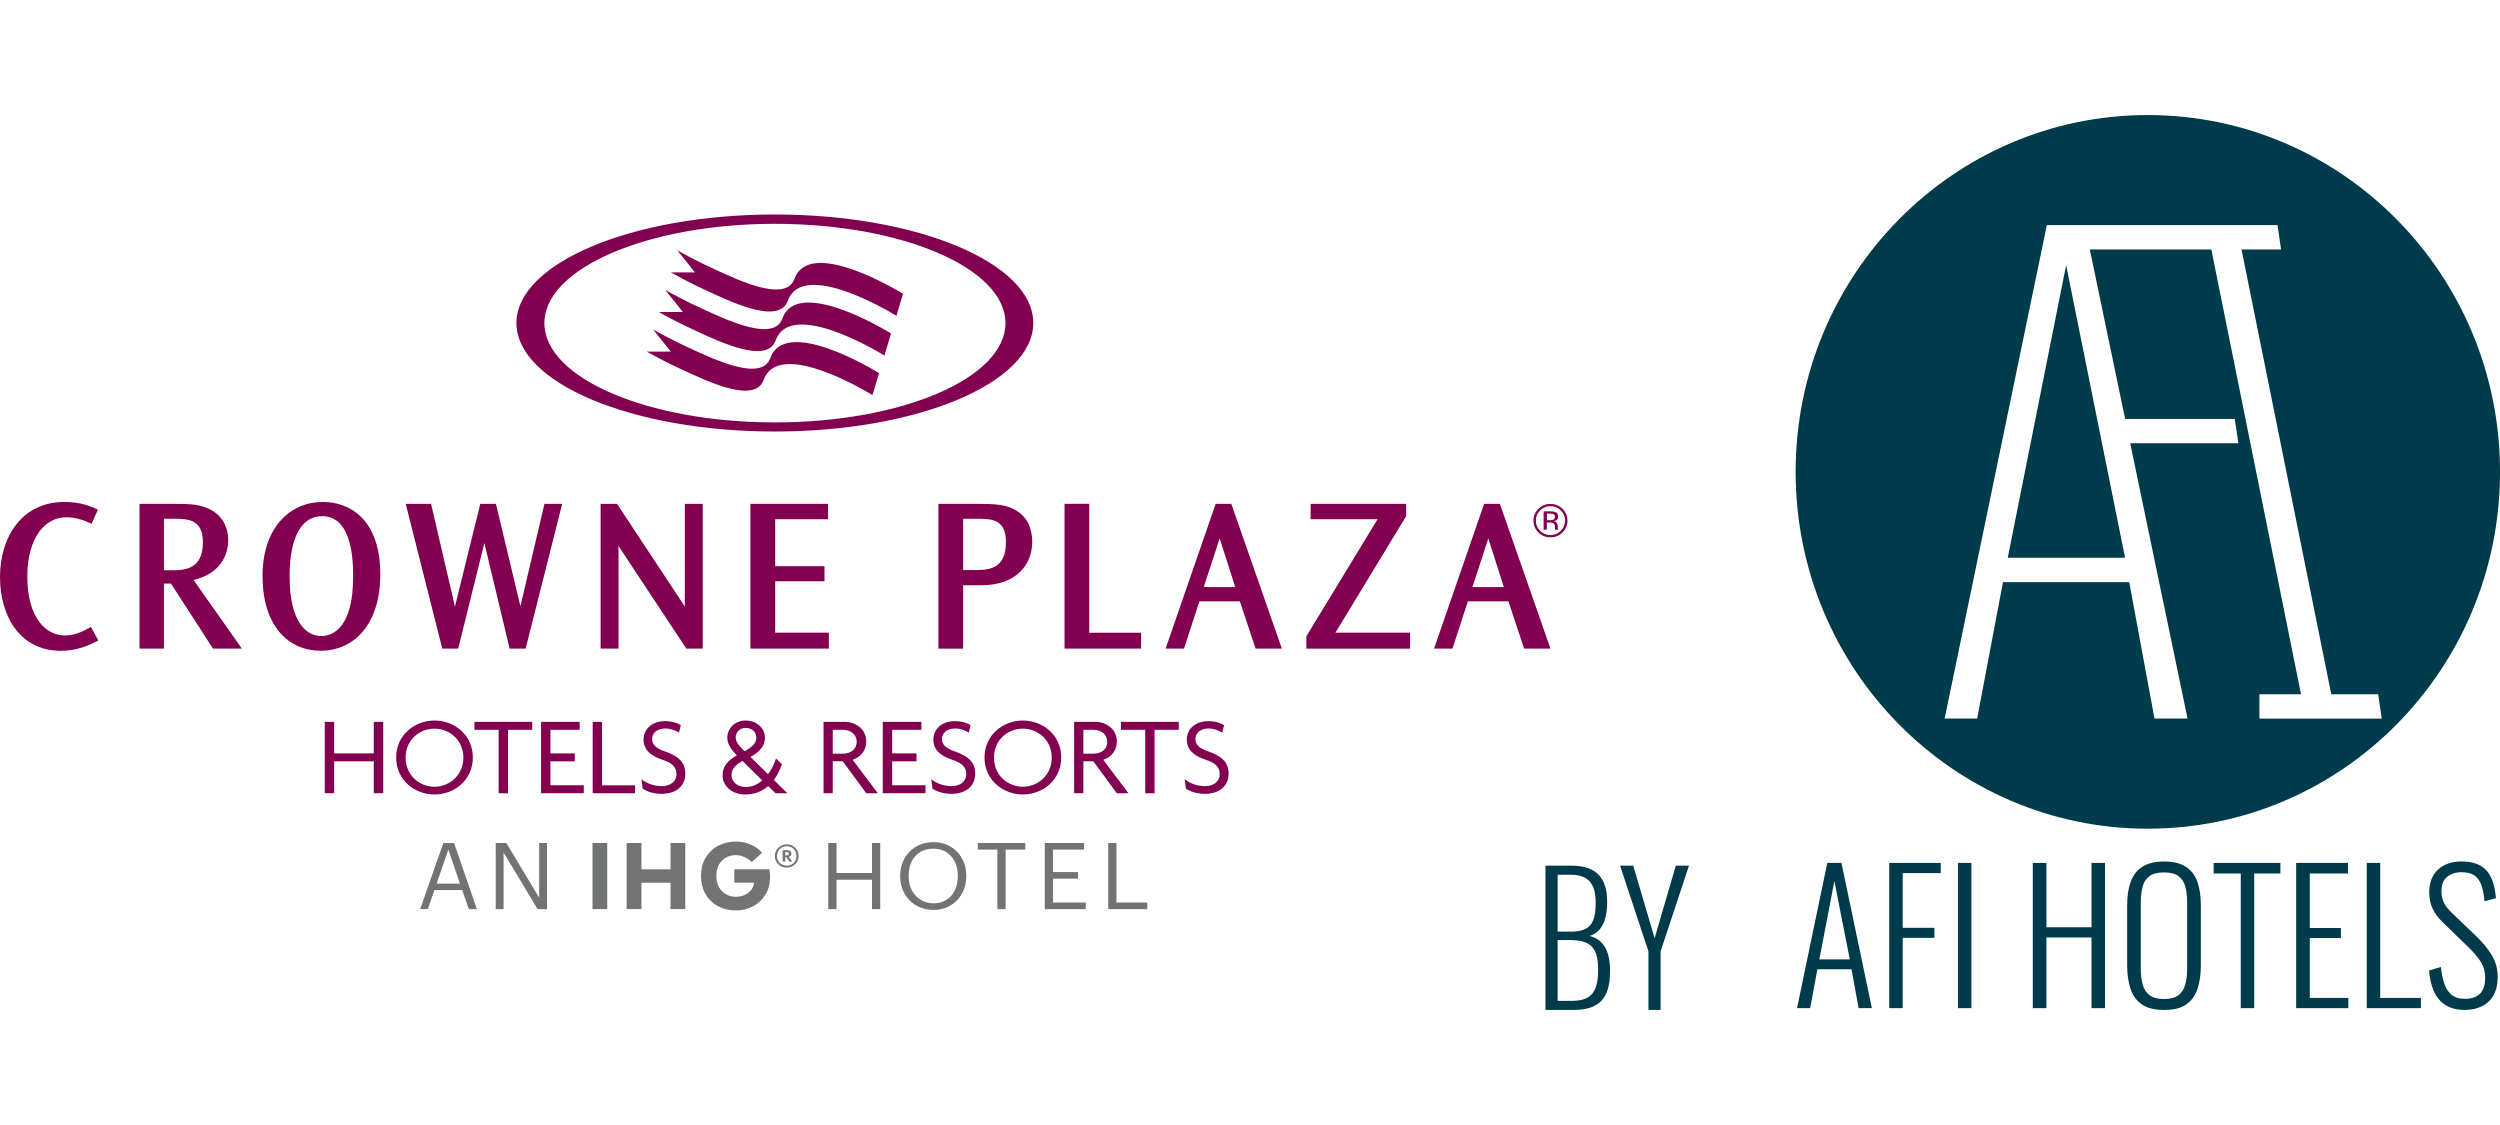
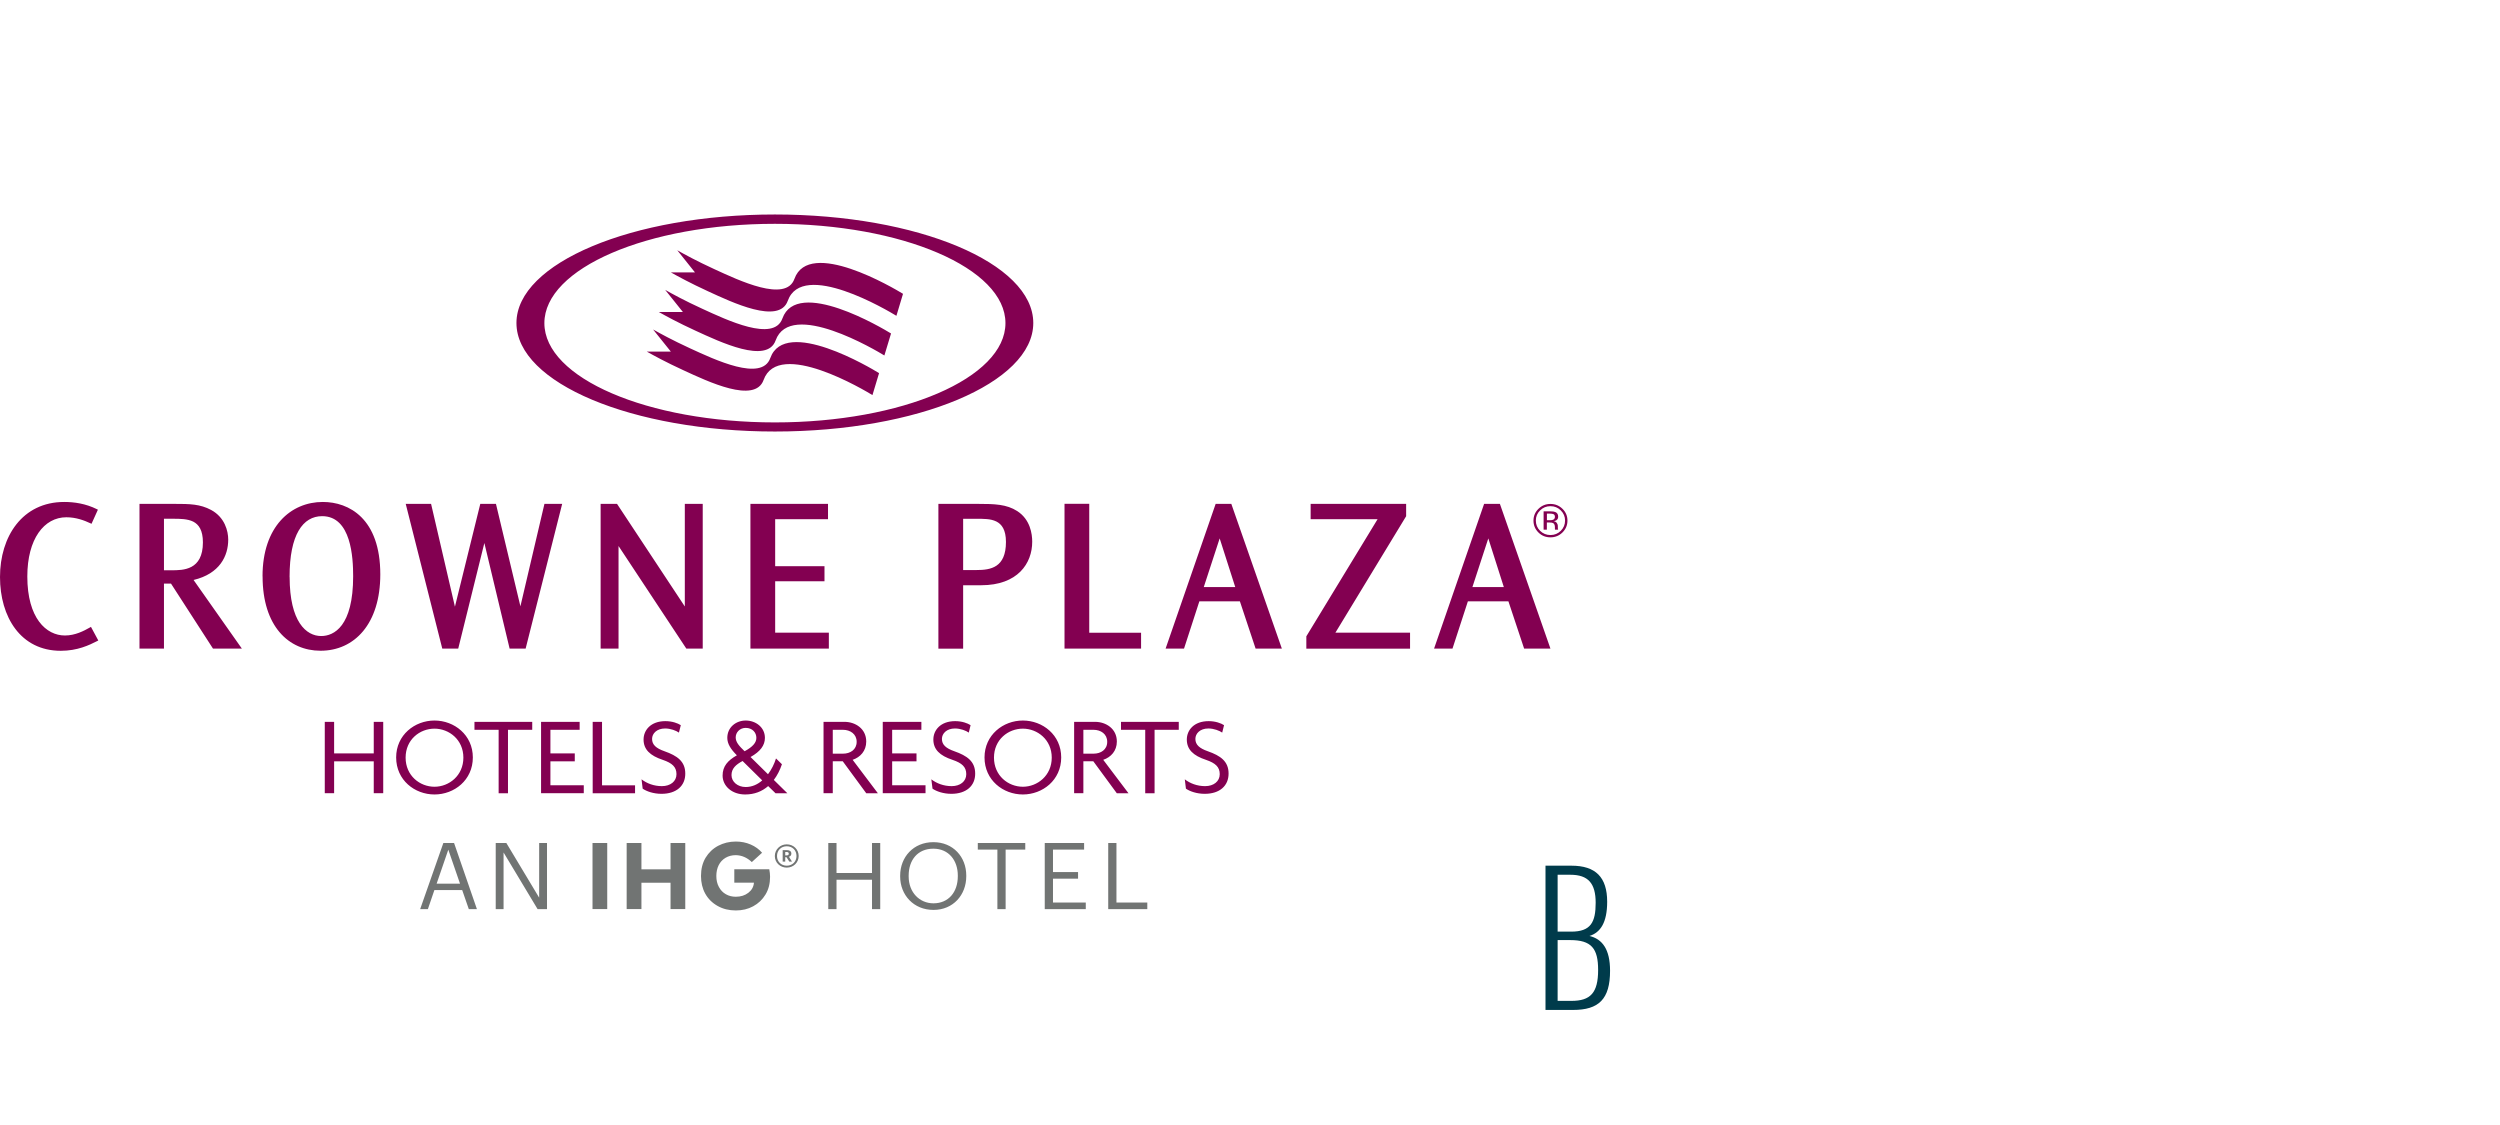
<svg xmlns="http://www.w3.org/2000/svg" width="140" height="63" viewBox="0 0 176 63" fill="none">
  <path d="M111.9 57.792C112.682 57.545 113.145 56.834 113.145 55.383C113.145 53.657 112.335 52.844 110.627 52.844H108.803V63H110.742C112.552 63 113.348 62.245 113.348 60.243C113.348 58.72 112.798 58.009 111.9 57.792ZM112.335 55.456C112.335 56.834 111.987 57.487 110.612 57.487H109.657V53.483H110.554C111.813 53.483 112.335 54.092 112.335 55.456ZM109.657 62.362V58.082H110.54C112.031 58.082 112.508 58.662 112.508 60.185C112.508 61.81 111.958 62.362 110.627 62.362H109.657Z" fill="#003B4B" />
-   <path d="M116.485 57.951L114.98 52.844H114.054L116.051 58.88V63H116.905V58.88L118.903 52.844H117.976L116.485 57.951Z" fill="#003B4B" />
  <g clip-path="url(#clip0_5418_10823)">
    <path d="M58.311 51.249H58.891V53.358H61.389V51.249H61.968V55.903H61.389V53.833H58.891V55.903H58.311V51.249ZM63.371 53.605V53.551C63.371 52.23 64.313 51.188 65.708 51.188C67.103 51.188 68.025 52.23 68.025 53.536V53.59C68.025 54.903 67.103 55.958 65.72 55.958C64.321 55.961 63.371 54.907 63.371 53.605ZM67.43 53.586V53.536C67.43 52.493 66.808 51.647 65.708 51.647C64.605 51.647 63.97 52.443 63.97 53.547V53.598C63.97 54.725 64.735 55.494 65.72 55.494C66.776 55.49 67.43 54.71 67.43 53.586ZM70.216 51.713H68.837V51.249H72.179V51.713H70.796V55.903H70.216V51.713ZM73.554 51.249H76.321V51.713H74.13V53.292H75.895V53.756H74.13V55.44H76.439V55.903H73.55V51.249H73.554ZM78.023 51.249H78.598V55.44H80.77V55.903H78.019V51.249H78.023ZM31.211 51.249H31.967L33.575 55.903H33.004L32.539 54.563H30.58L30.123 55.903H29.579L31.211 51.249ZM30.738 54.111H32.385L31.561 51.717L30.738 54.111ZM34.899 51.249H35.648L37.957 55.096V51.249H38.509V55.903H37.847L35.451 51.914V55.903H34.899V51.249ZM42.749 55.9H41.713V51.246H42.749V55.9ZM44.117 51.246H45.157V53.099H47.206V51.246H48.243V55.9H47.206V54.046H45.157V55.9H44.117V51.246ZM52.928 52.59L53.65 51.933C53.437 51.686 53.169 51.493 52.849 51.354C52.526 51.215 52.18 51.145 51.805 51.145C51.348 51.145 50.934 51.246 50.56 51.443C50.19 51.639 49.894 51.921 49.673 52.285C49.456 52.651 49.35 53.08 49.35 53.571C49.35 54.034 49.449 54.451 49.65 54.814C49.851 55.177 50.142 55.467 50.52 55.679C50.899 55.892 51.324 55.996 51.805 55.996C52.254 55.996 52.66 55.9 53.023 55.703C53.385 55.506 53.677 55.231 53.89 54.876C54.107 54.521 54.213 54.104 54.213 53.629C54.213 53.462 54.193 53.289 54.158 53.096H51.695V54.042H53.078C53.054 54.331 52.924 54.567 52.684 54.752C52.444 54.938 52.152 55.031 51.801 55.031C51.541 55.031 51.305 54.973 51.1 54.853C50.895 54.737 50.729 54.567 50.611 54.343C50.489 54.123 50.43 53.864 50.43 53.567C50.43 53.281 50.485 53.03 50.595 52.81C50.706 52.59 50.863 52.42 51.072 52.292C51.281 52.169 51.522 52.103 51.797 52.103C52.215 52.111 52.589 52.269 52.928 52.59ZM56.227 52.161C56.227 52.624 55.856 52.98 55.387 52.98C54.922 52.98 54.548 52.628 54.548 52.165C54.548 51.709 54.918 51.342 55.387 51.342C55.864 51.342 56.227 51.705 56.227 52.161ZM56.073 52.161C56.073 51.759 55.785 51.477 55.387 51.477C54.989 51.477 54.702 51.763 54.702 52.165C54.702 52.57 55.005 52.844 55.387 52.844C55.778 52.844 56.073 52.566 56.073 52.161ZM55.758 52.559H55.569L55.368 52.246H55.281V52.559H55.1V51.748H55.391C55.584 51.748 55.711 51.825 55.711 51.991V51.995C55.711 52.118 55.639 52.184 55.541 52.215L55.758 52.559ZM55.529 51.999C55.529 51.914 55.474 51.883 55.387 51.883H55.281V52.118H55.387C55.482 52.118 55.529 52.08 55.529 52.003V51.999Z" fill="#717473" />
    <path d="M20.39 32.522C20.39 35.677 21.56 36.677 22.612 36.677C23.507 36.677 24.862 36.001 24.862 32.471C24.862 31.17 24.732 28.238 22.679 28.238C21.323 28.238 20.386 29.536 20.386 32.502V32.522H20.39ZM18.482 32.471C18.482 28.957 20.484 27.238 22.726 27.238C24.563 27.238 26.773 28.397 26.773 32.336C26.773 35.816 24.957 37.712 22.565 37.712C20.326 37.712 18.486 35.99 18.486 32.483V32.471H18.482ZM28.563 27.373L31.136 37.562H32.259L34.099 30.127L35.877 37.562H37.004L39.577 27.373H38.328L36.637 34.584L34.915 27.373H33.812L32.027 34.611L30.348 27.373H28.563ZM42.284 27.373V37.562H43.545V30.339L48.318 37.562H49.472V27.373H48.211V34.596L43.439 27.373H42.284ZM52.83 27.373V37.562H58.351V36.438H54.572V32.819H58.044V31.761H54.572V28.451H58.292V27.373H52.83ZM6.892 27.783L6.818 27.744C6.033 27.354 5.225 27.238 4.52 27.238C1.576 27.238 0 29.667 0 32.522C0 35.329 1.45 37.716 4.28 37.716C5.45 37.716 6.282 37.318 6.837 37.033L6.92 36.99L6.404 36.032L6.321 36.079C5.915 36.31 5.296 36.639 4.571 36.639C3.255 36.639 1.923 35.426 1.923 32.483C1.923 29.837 3.105 28.316 4.67 28.316C5.367 28.316 5.947 28.544 6.36 28.737L6.443 28.775L6.892 27.783ZM11.543 28.42V32.047H12.067C12.894 32.047 14.285 32.047 14.285 30.084C14.285 29.227 13.994 28.825 13.607 28.625C13.406 28.524 13.174 28.474 12.93 28.447C12.681 28.42 12.421 28.42 12.181 28.42H11.543ZM12.271 27.373C13.371 27.373 14.084 27.385 14.865 27.802C15.826 28.323 16.067 29.285 16.067 29.891C16.067 31.031 15.475 32.29 13.627 32.73L17.028 37.562H14.995L12.039 32.985H11.543V37.562H9.82V27.373H12.271ZM109.88 27.833C110.081 28.03 110.18 28.269 110.18 28.547C110.18 28.829 110.081 29.069 109.88 29.27C109.683 29.466 109.439 29.567 109.151 29.567C108.867 29.567 108.623 29.466 108.422 29.27C108.221 29.069 108.123 28.829 108.123 28.547C108.123 28.269 108.221 28.03 108.422 27.833C108.623 27.632 108.867 27.535 109.151 27.535C109.435 27.535 109.679 27.632 109.88 27.833ZM109.998 27.721C109.766 27.493 109.482 27.377 109.151 27.377C108.82 27.377 108.54 27.493 108.308 27.721C108.075 27.949 107.957 28.227 107.957 28.551C107.957 28.88 108.075 29.154 108.304 29.385C108.536 29.617 108.82 29.729 109.151 29.729C109.482 29.729 109.766 29.613 109.998 29.385C110.231 29.154 110.349 28.876 110.349 28.551C110.349 28.223 110.231 27.949 109.998 27.721ZM109.329 28.493C109.281 28.513 109.206 28.524 109.112 28.524H108.903V28.057H109.1C109.226 28.057 109.321 28.072 109.38 28.103C109.435 28.134 109.466 28.2 109.466 28.292C109.463 28.393 109.419 28.459 109.329 28.493ZM108.667 29.189H108.899V28.683H109.084C109.206 28.683 109.293 28.698 109.34 28.725C109.423 28.775 109.466 28.872 109.466 29.018V29.123L109.47 29.189H109.695C109.683 29.165 109.675 29.138 109.675 29.107C109.671 29.073 109.671 29.042 109.671 29.011V28.918C109.671 28.852 109.648 28.787 109.6 28.717C109.553 28.648 109.478 28.609 109.376 28.59C109.459 28.578 109.518 28.555 109.565 28.528C109.652 28.474 109.695 28.389 109.695 28.273C109.695 28.111 109.628 28.003 109.49 27.945C109.415 27.914 109.297 27.898 109.132 27.898H108.67V29.189H108.667ZM103.658 33.228H105.869L104.777 29.803L103.658 33.228ZM105.593 27.373L109.151 37.562H107.299L106.192 34.233H103.339L102.255 37.562H100.958L104.481 27.373H105.593ZM67.805 28.42V32.031H68.739C69.744 32.031 70.819 31.861 70.819 30.054C70.819 29.192 70.52 28.798 70.134 28.609C69.933 28.513 69.704 28.462 69.464 28.443C69.219 28.42 68.971 28.424 68.743 28.424H67.805V28.42ZM68.829 27.373C70.035 27.373 70.863 27.4 71.612 27.879C72.534 28.474 72.668 29.49 72.668 30.038C72.668 31.56 71.651 33.101 69.074 33.101H67.805V37.566H66.063V27.373H68.829ZM74.942 27.373V37.562H80.332V36.446H76.683V27.369H74.942V27.373ZM84.746 33.228H86.961L85.865 29.803L84.746 33.228ZM86.685 27.373L90.243 37.562H88.395L87.288 34.233H84.435L83.355 37.562H82.058L85.582 27.373H86.685ZM92.269 27.373V28.451H96.982L91.966 36.697V37.566H99.268V36.442H94.011L98.992 28.242V27.373H92.269ZM26.312 47.743V45.499H23.522V47.743H22.864V42.718H23.522V44.939H26.312V42.718H26.979V47.743H26.312ZM30.588 47.831C29.197 47.831 27.889 46.823 27.889 45.224C27.889 43.641 29.197 42.625 30.588 42.625C31.979 42.625 33.288 43.641 33.288 45.224C33.288 46.823 31.979 47.831 30.588 47.831ZM30.588 43.197C29.552 43.197 28.555 43.969 28.555 45.236C28.555 46.503 29.552 47.287 30.588 47.287C31.609 47.287 32.622 46.507 32.622 45.236C32.622 43.969 31.609 43.197 30.588 43.197ZM35.762 43.278V47.746H35.104V43.278H33.402V42.718H37.469V43.278H35.762ZM38.091 47.743V42.718H40.807V43.278H38.749V44.939H40.464V45.499H38.749V47.183H41.098V47.743H38.091ZM41.725 47.743V42.718H42.383V47.186H44.708V47.746H41.725V47.743ZM46.572 47.785C46.001 47.785 45.52 47.611 45.244 47.422L45.165 46.765C45.535 47.051 46.032 47.244 46.596 47.244C47.199 47.244 47.624 46.908 47.624 46.402C47.624 45.896 47.325 45.622 46.659 45.394C45.76 45.097 45.307 44.66 45.307 43.962C45.307 43.309 45.807 42.668 46.844 42.668C47.325 42.668 47.727 42.818 47.928 42.953L47.797 43.475C47.604 43.34 47.218 43.185 46.824 43.185C46.237 43.185 45.906 43.541 45.906 43.919C45.906 44.328 46.186 44.579 46.781 44.788C47.671 45.101 48.243 45.499 48.243 46.356C48.251 47.217 47.624 47.785 46.572 47.785ZM54.595 47.743L54.079 47.24C53.646 47.619 53.106 47.831 52.463 47.831C51.514 47.831 50.871 47.225 50.871 46.499C50.871 45.846 51.234 45.437 51.876 45.074C51.443 44.641 51.202 44.263 51.202 43.846C51.202 43.096 51.821 42.625 52.499 42.625C53.196 42.625 53.85 43.096 53.85 43.846C53.85 44.375 53.527 44.807 52.838 45.194L54.067 46.406C54.316 46.074 54.509 45.688 54.631 45.294L55.048 45.703C54.911 46.113 54.718 46.491 54.477 46.808L55.431 47.746H54.595V47.743ZM52.278 45.475C51.805 45.727 51.498 46.005 51.498 46.468C51.498 46.939 51.931 47.306 52.495 47.306C52.936 47.306 53.33 47.132 53.661 46.839L52.278 45.475ZM52.495 43.143C52.077 43.143 51.793 43.467 51.793 43.811C51.793 44.143 52.018 44.402 52.42 44.788C52.991 44.479 53.248 44.182 53.248 43.849C53.252 43.475 52.972 43.143 52.495 43.143ZM60.983 47.743L59.328 45.491H58.627V47.743H57.977V42.718H59.454C60.211 42.718 60.983 43.197 60.983 44.104C60.983 44.765 60.566 45.209 60.026 45.391L61.803 47.746H60.983V47.743ZM59.344 43.278H58.627V44.958H59.352C59.856 44.958 60.309 44.676 60.309 44.124C60.309 43.575 59.856 43.278 59.344 43.278ZM62.146 47.743V42.718H64.865V43.278H62.808V44.939H64.522V45.499H62.808V47.183H65.157V47.743H62.146ZM66.977 47.785C66.406 47.785 65.925 47.611 65.649 47.422L65.566 46.765C65.937 47.051 66.437 47.244 66.997 47.244C67.6 47.244 68.025 46.908 68.025 46.402C68.025 45.896 67.73 45.622 67.06 45.394C66.157 45.097 65.708 44.66 65.708 43.962C65.708 43.309 66.209 42.668 67.245 42.668C67.73 42.668 68.128 42.818 68.329 42.953L68.203 43.475C68.01 43.34 67.624 43.185 67.229 43.185C66.642 43.185 66.311 43.541 66.311 43.919C66.311 44.328 66.591 44.579 67.186 44.788C68.077 45.101 68.652 45.499 68.652 46.356C68.66 47.217 68.029 47.785 66.977 47.785ZM72.01 47.831C70.618 47.831 69.31 46.823 69.31 45.224C69.31 43.641 70.618 42.625 72.01 42.625C73.401 42.625 74.709 43.641 74.709 45.224C74.709 46.823 73.397 47.831 72.01 47.831ZM72.01 43.197C70.973 43.197 69.976 43.969 69.976 45.236C69.976 46.503 70.973 47.287 72.01 47.287C73.03 47.287 74.043 46.507 74.043 45.236C74.043 43.969 73.03 43.197 72.01 43.197ZM78.622 47.743L76.967 45.491H76.269V47.743H75.619V42.718H77.097C77.854 42.718 78.626 43.197 78.626 44.104C78.626 44.765 78.208 45.209 77.668 45.391L79.446 47.746H78.622V47.743ZM76.983 43.278H76.269V44.958H76.991C77.499 44.958 77.948 44.676 77.948 44.124C77.948 43.575 77.499 43.278 76.983 43.278ZM81.282 43.278V47.746H80.624V43.278H78.918V42.718H82.985V43.278H81.282ZM84.817 47.785C84.246 47.785 83.765 47.611 83.489 47.422L83.41 46.765C83.781 47.051 84.277 47.244 84.841 47.244C85.444 47.244 85.869 46.908 85.869 46.402C85.869 45.896 85.57 45.622 84.904 45.394C84.001 45.097 83.552 44.66 83.552 43.962C83.552 43.309 84.049 42.668 85.089 42.668C85.57 42.668 85.972 42.818 86.173 42.953L86.043 43.475C85.85 43.34 85.463 43.185 85.069 43.185C84.482 43.185 84.155 43.541 84.155 43.919C84.155 44.328 84.435 44.579 85.03 44.788C85.924 45.101 86.492 45.499 86.492 46.356C86.496 47.217 85.869 47.785 84.817 47.785ZM55.927 11.534C55.324 13.222 52.006 11.635 50.296 10.851C49.031 10.271 48.164 9.792 47.679 9.518L48.928 11.079H47.234C47.723 11.353 48.586 11.828 49.823 12.396C51.533 13.183 54.852 14.771 55.458 13.079C56.495 10.179 62.516 13.771 63.107 14.133L63.572 12.585C62.934 12.195 56.96 8.645 55.927 11.534ZM55.08 14.323C54.477 16.011 51.155 14.423 49.445 13.639C48.18 13.06 47.313 12.581 46.828 12.307L48.077 13.867H46.383C46.871 14.141 47.734 14.616 48.972 15.184C50.682 15.968 54 17.555 54.603 15.868C55.648 12.959 61.712 16.59 62.26 16.926L62.729 15.377C62.134 15.01 56.116 11.422 55.08 14.323ZM54.229 17.107C53.626 18.799 50.304 17.212 48.593 16.428C47.333 15.848 46.462 15.369 45.977 15.095L47.226 16.652H45.532C46.02 16.926 46.883 17.401 48.121 17.969C49.831 18.757 53.149 20.344 53.756 18.652C54.804 15.729 60.92 19.409 61.421 19.714L61.886 18.169C61.338 17.826 55.273 14.195 54.229 17.107ZM54.552 7C44.503 7 36.358 10.422 36.358 14.639C36.358 18.861 44.503 22.279 54.552 22.279C64.597 22.279 72.743 18.857 72.743 14.639C72.743 10.422 64.601 7 54.552 7ZM54.552 21.638C45.587 21.638 38.324 18.509 38.324 14.647C38.324 10.789 45.591 7.657 54.552 7.657C63.517 7.657 70.784 10.785 70.784 14.647C70.784 18.509 63.517 21.638 54.552 21.638Z" fill="#830051" />
  </g>
  <g clip-path="url(#clip1_5418_10823)">
    <path d="M145.454 10.577L141.347 31.164H149.602L145.456 10.577H145.454ZM145.454 10.577L141.347 31.164H149.602L145.456 10.577H145.454ZM141.347 31.164H149.602L145.456 10.577L141.35 31.164H141.347ZM159.062 42.487V40.775H161.991L155.677 9.461H147.122L149.611 21.394H157.327L157.583 23.106H149.968L154.004 42.487H151.676L149.897 32.881H141.01L139.191 42.487H136.903L144.097 7.751H160.337L160.587 9.463H157.803L164.122 40.777H167.424L167.675 42.489H159.059L159.062 42.487ZM151.205 0C137.511 0 126.413 11.247 126.413 25.12C126.413 38.994 137.511 50.24 151.205 50.24C164.9 50.24 176.002 38.994 176.002 25.12C176.002 11.247 164.898 0 151.205 0ZM145.456 10.577L141.35 31.164H149.604L145.458 10.577H145.456ZM145.456 10.577L141.35 31.164H149.604L145.458 10.577H145.456Z" fill="#003B4B" />
    <path d="M128.082 59.44H130.224L129.141 53.924L128.082 59.44ZM126.511 62.874L128.642 52.648H129.638L131.78 62.874H130.845L130.346 60.134H127.946L127.435 62.874H126.514H126.511Z" fill="#003B4B" />
-     <path d="M133.003 62.874V52.648H136.629V53.368H133.95V57.218H136.182V57.925H133.95V62.874H133.003Z" fill="#003B4B" />
    <path d="M138.786 52.648H137.839V62.874H138.786V52.648Z" fill="#003B4B" />
    <path d="M143.107 62.874V52.648H144.068V57.179H147.244V52.648H148.191V62.874H147.244V57.899H144.068V62.874H143.107Z" fill="#003B4B" />
-     <path d="M152.342 62.231C152.79 62.231 153.132 62.14 153.364 61.96C153.596 61.779 153.758 61.525 153.844 61.202C153.931 60.879 153.976 60.502 153.976 60.072V55.439C153.976 55.009 153.931 54.636 153.844 54.316C153.758 53.995 153.598 53.75 153.364 53.577C153.132 53.404 152.79 53.318 152.342 53.318C151.894 53.318 151.564 53.404 151.327 53.577C151.09 53.75 150.929 53.995 150.842 54.316C150.755 54.636 150.711 55.009 150.711 55.439V60.072C150.711 60.502 150.755 60.877 150.842 61.202C150.929 61.525 151.09 61.779 151.327 61.96C151.564 62.14 151.901 62.231 152.342 62.231ZM152.342 63C151.676 63 151.156 62.867 150.779 62.603C150.401 62.337 150.134 61.969 149.982 61.492C149.827 61.017 149.752 60.471 149.752 59.858V55.617C149.752 54.995 149.832 54.453 149.996 53.995C150.158 53.537 150.427 53.18 150.807 52.929C151.184 52.677 151.697 52.549 152.347 52.549C152.996 52.549 153.519 52.675 153.898 52.929C154.276 53.18 154.545 53.537 154.702 53.995C154.859 54.453 154.939 54.995 154.939 55.617V59.873C154.939 60.487 154.862 61.029 154.709 61.502C154.554 61.974 154.292 62.342 153.917 62.606C153.544 62.872 153.019 63.002 152.347 63.002" fill="#003B4B" />
+     <path d="M152.342 62.231C152.79 62.231 153.132 62.14 153.364 61.96C153.596 61.779 153.758 61.525 153.844 61.202C153.931 60.879 153.976 60.502 153.976 60.072V55.439C153.976 55.009 153.931 54.636 153.844 54.316C153.758 53.995 153.598 53.75 153.364 53.577C153.132 53.404 152.79 53.318 152.342 53.318C151.894 53.318 151.564 53.404 151.327 53.577C151.09 53.75 150.929 53.995 150.842 54.316C150.755 54.636 150.711 55.009 150.711 55.439V60.072C150.711 60.502 150.755 60.877 150.842 61.202C150.929 61.525 151.09 61.779 151.327 61.96C151.564 62.14 151.901 62.231 152.342 62.231ZM152.342 63C151.676 63 151.156 62.867 150.779 62.603C150.401 62.337 150.134 61.969 149.982 61.492C149.827 61.017 149.752 60.471 149.752 59.858V55.617C149.752 54.995 149.832 54.453 149.996 53.995C150.158 53.537 150.427 53.18 150.807 52.929C152.996 52.549 153.519 52.675 153.898 52.929C154.276 53.18 154.545 53.537 154.702 53.995C154.859 54.453 154.939 54.995 154.939 55.617V59.873C154.939 60.487 154.862 61.029 154.709 61.502C154.554 61.974 154.292 62.342 153.917 62.606C153.544 62.872 153.019 63.002 152.347 63.002" fill="#003B4B" />
    <path d="M157.749 62.874V53.394H155.841V52.648H160.54V53.394H158.696V62.874H157.749Z" fill="#003B4B" />
    <path d="M161.649 62.874V52.648H165.298V53.394H162.608V57.232H164.801V57.937H162.608V62.155H165.324V62.874H161.649Z" fill="#003B4B" />
-     <path d="M166.62 62.874V52.648H167.567V62.155H170.434V62.874H166.62Z" fill="#003B4B" />
-     <path d="M173.523 63C172.974 63 172.519 62.884 172.159 62.653C171.798 62.423 171.526 62.097 171.343 61.682C171.16 61.264 171.048 60.78 171.005 60.224L171.84 59.972C171.882 60.392 171.957 60.775 172.065 61.114C172.173 61.456 172.344 61.725 172.576 61.922C172.808 62.119 173.129 62.219 173.534 62.219C173.982 62.219 174.331 62.1 174.582 61.865C174.83 61.63 174.955 61.255 174.955 60.742C174.955 60.295 174.844 59.906 174.624 59.573C174.404 59.241 174.104 58.894 173.722 58.531L171.941 56.802C171.624 56.491 171.392 56.168 171.242 55.835C171.092 55.503 171.017 55.139 171.017 54.743C171.017 54.035 171.226 53.494 171.641 53.114C172.055 52.734 172.609 52.546 173.298 52.546C173.654 52.546 173.977 52.591 174.263 52.684C174.549 52.777 174.795 52.926 174.999 53.133C175.203 53.339 175.362 53.605 175.48 53.935C175.597 54.263 175.674 54.664 175.716 55.135L174.905 55.349C174.873 54.919 174.805 54.551 174.699 54.244C174.596 53.938 174.432 53.703 174.214 53.544C173.994 53.385 173.689 53.304 173.298 53.304C172.883 53.304 172.543 53.413 172.276 53.632C172.009 53.85 171.877 54.192 171.877 54.655C171.877 54.933 171.929 55.185 172.032 55.413C172.135 55.641 172.32 55.883 172.587 56.144L174.369 57.849C174.767 58.229 175.112 58.649 175.402 59.112C175.693 59.576 175.838 60.098 175.838 60.677C175.838 61.19 175.74 61.62 175.545 61.965C175.351 62.309 175.079 62.568 174.73 62.741C174.38 62.914 173.977 63 173.52 63" fill="#003B4B" />
  </g>
  <defs>
    <clipPath id="clip0_5418_10823">
      <rect width="110.349" height="49" fill="white" transform="translate(0 7)" />
    </clipPath>
    <clipPath id="clip1_5418_10823">
-       <rect width="49.587" height="63" fill="white" transform="translate(126.413)" />
-     </clipPath>
+       </clipPath>
  </defs>
</svg>